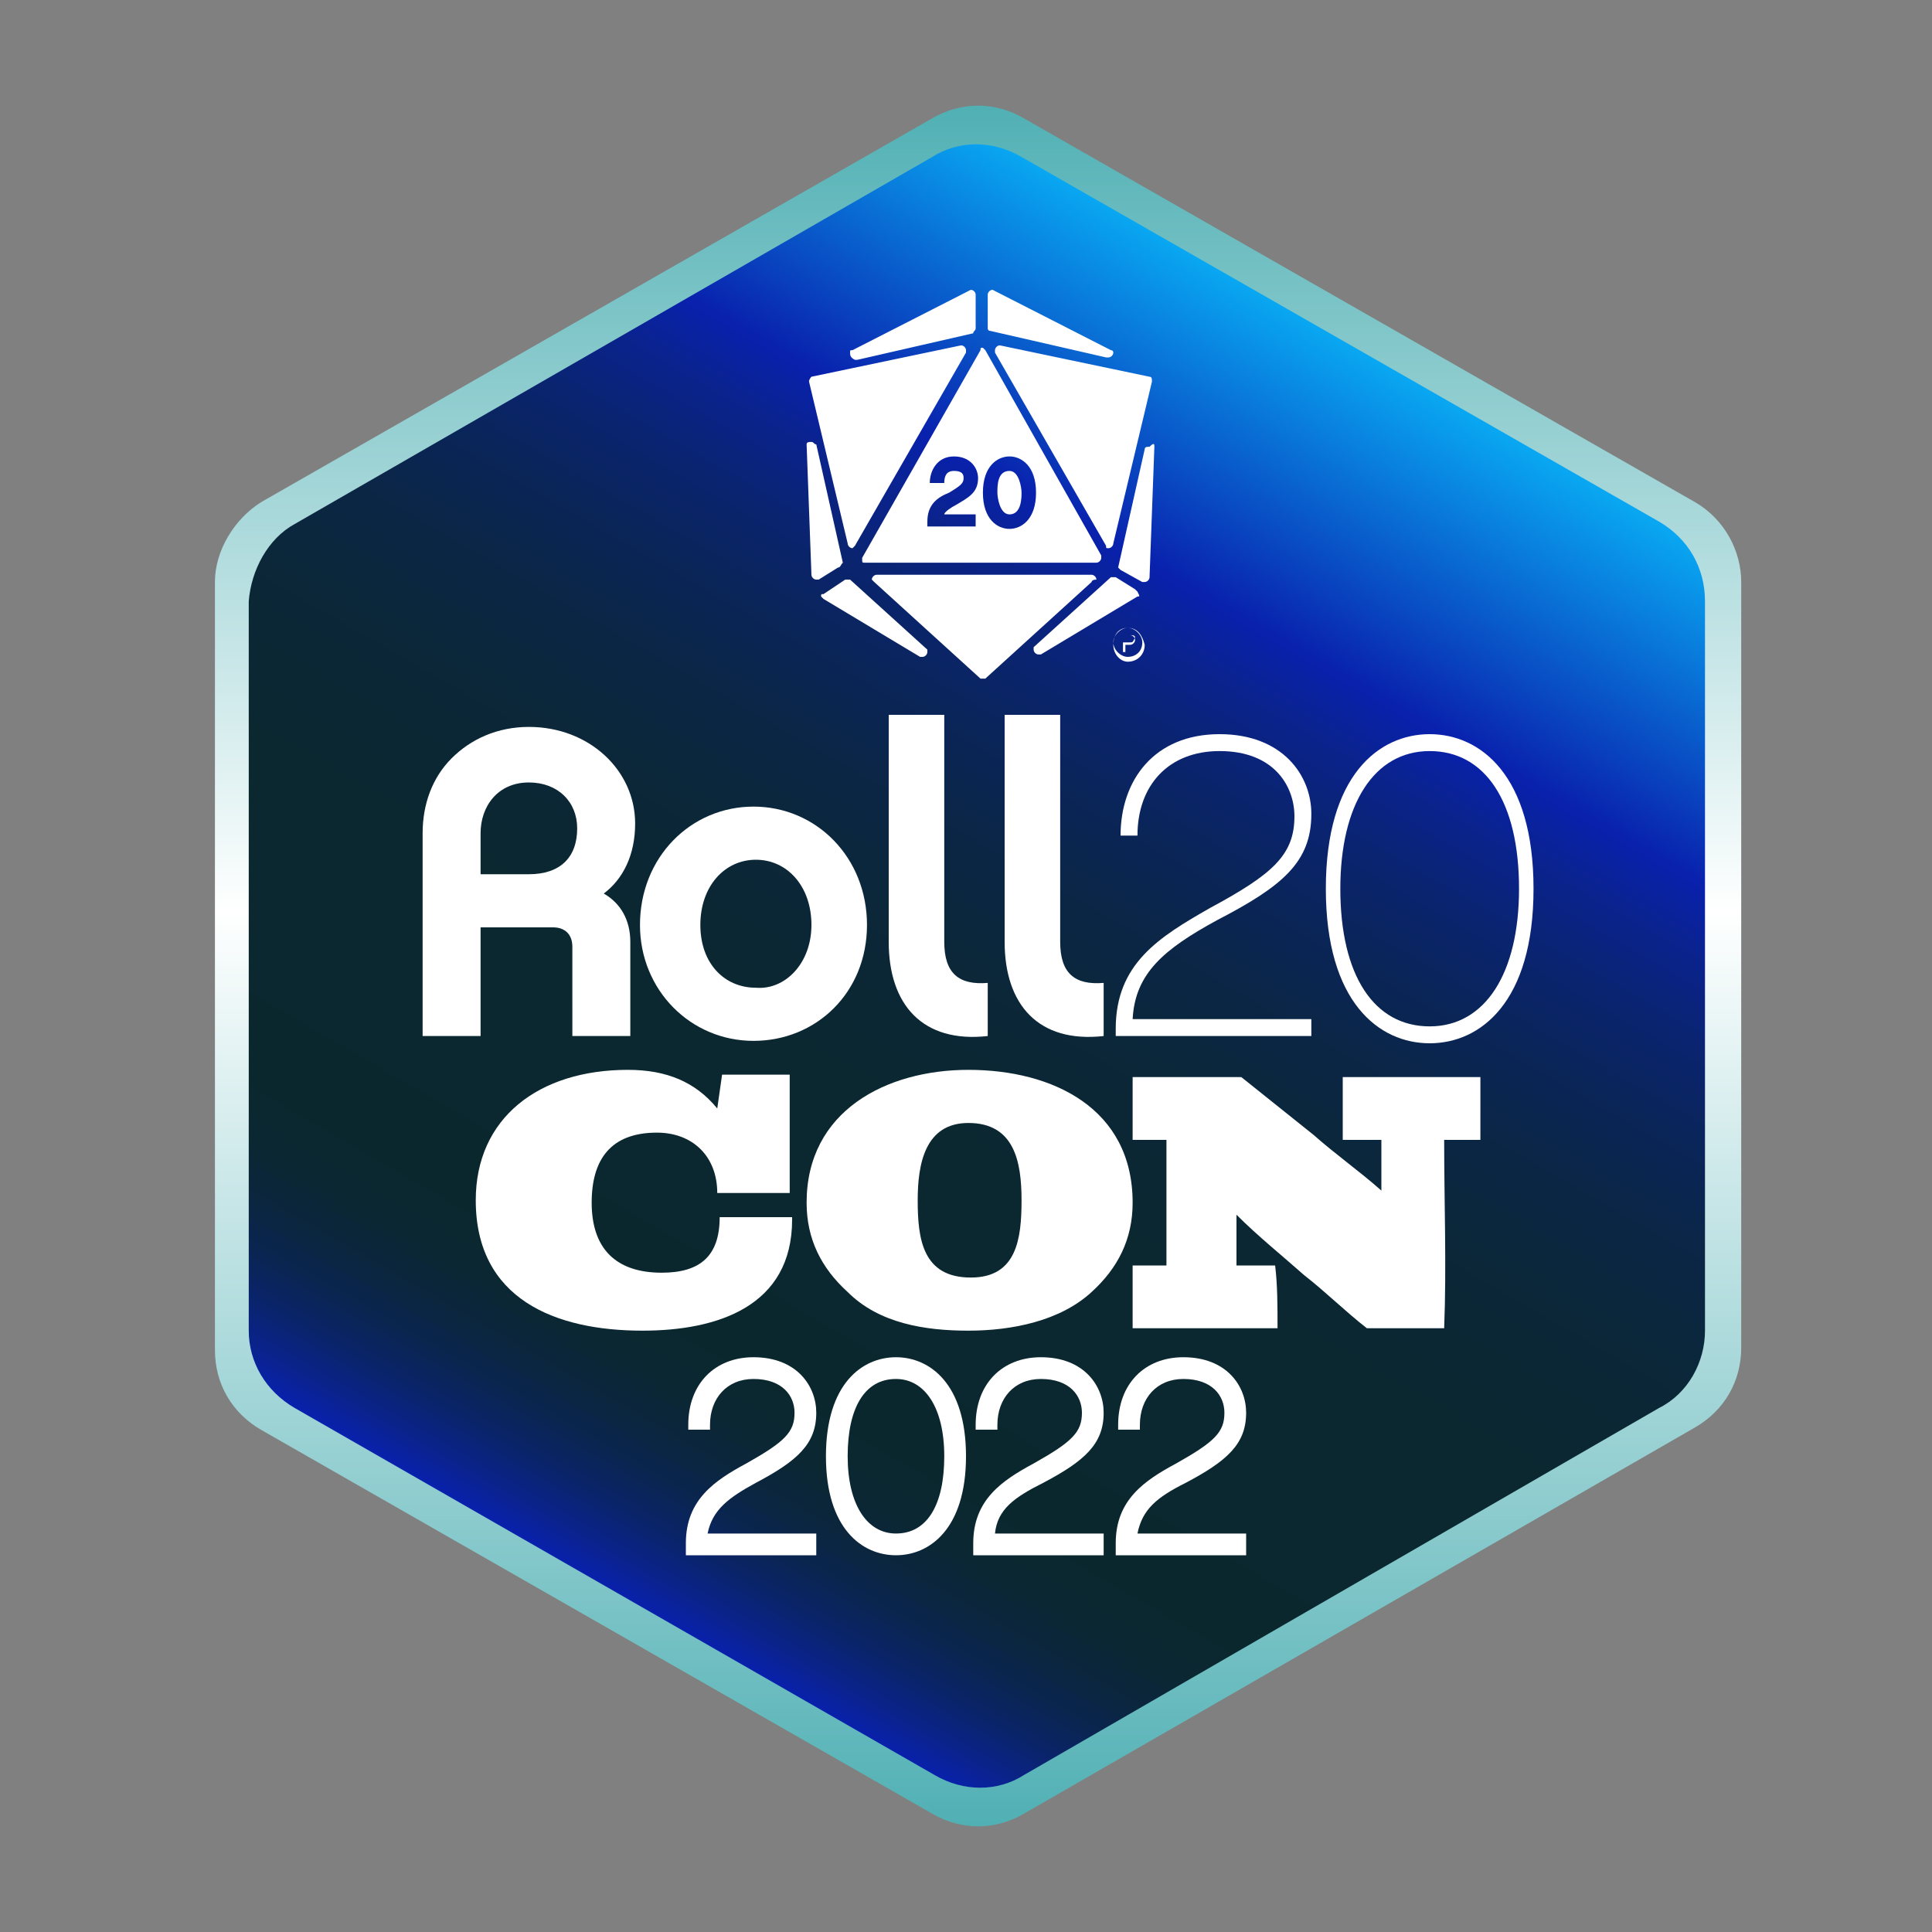
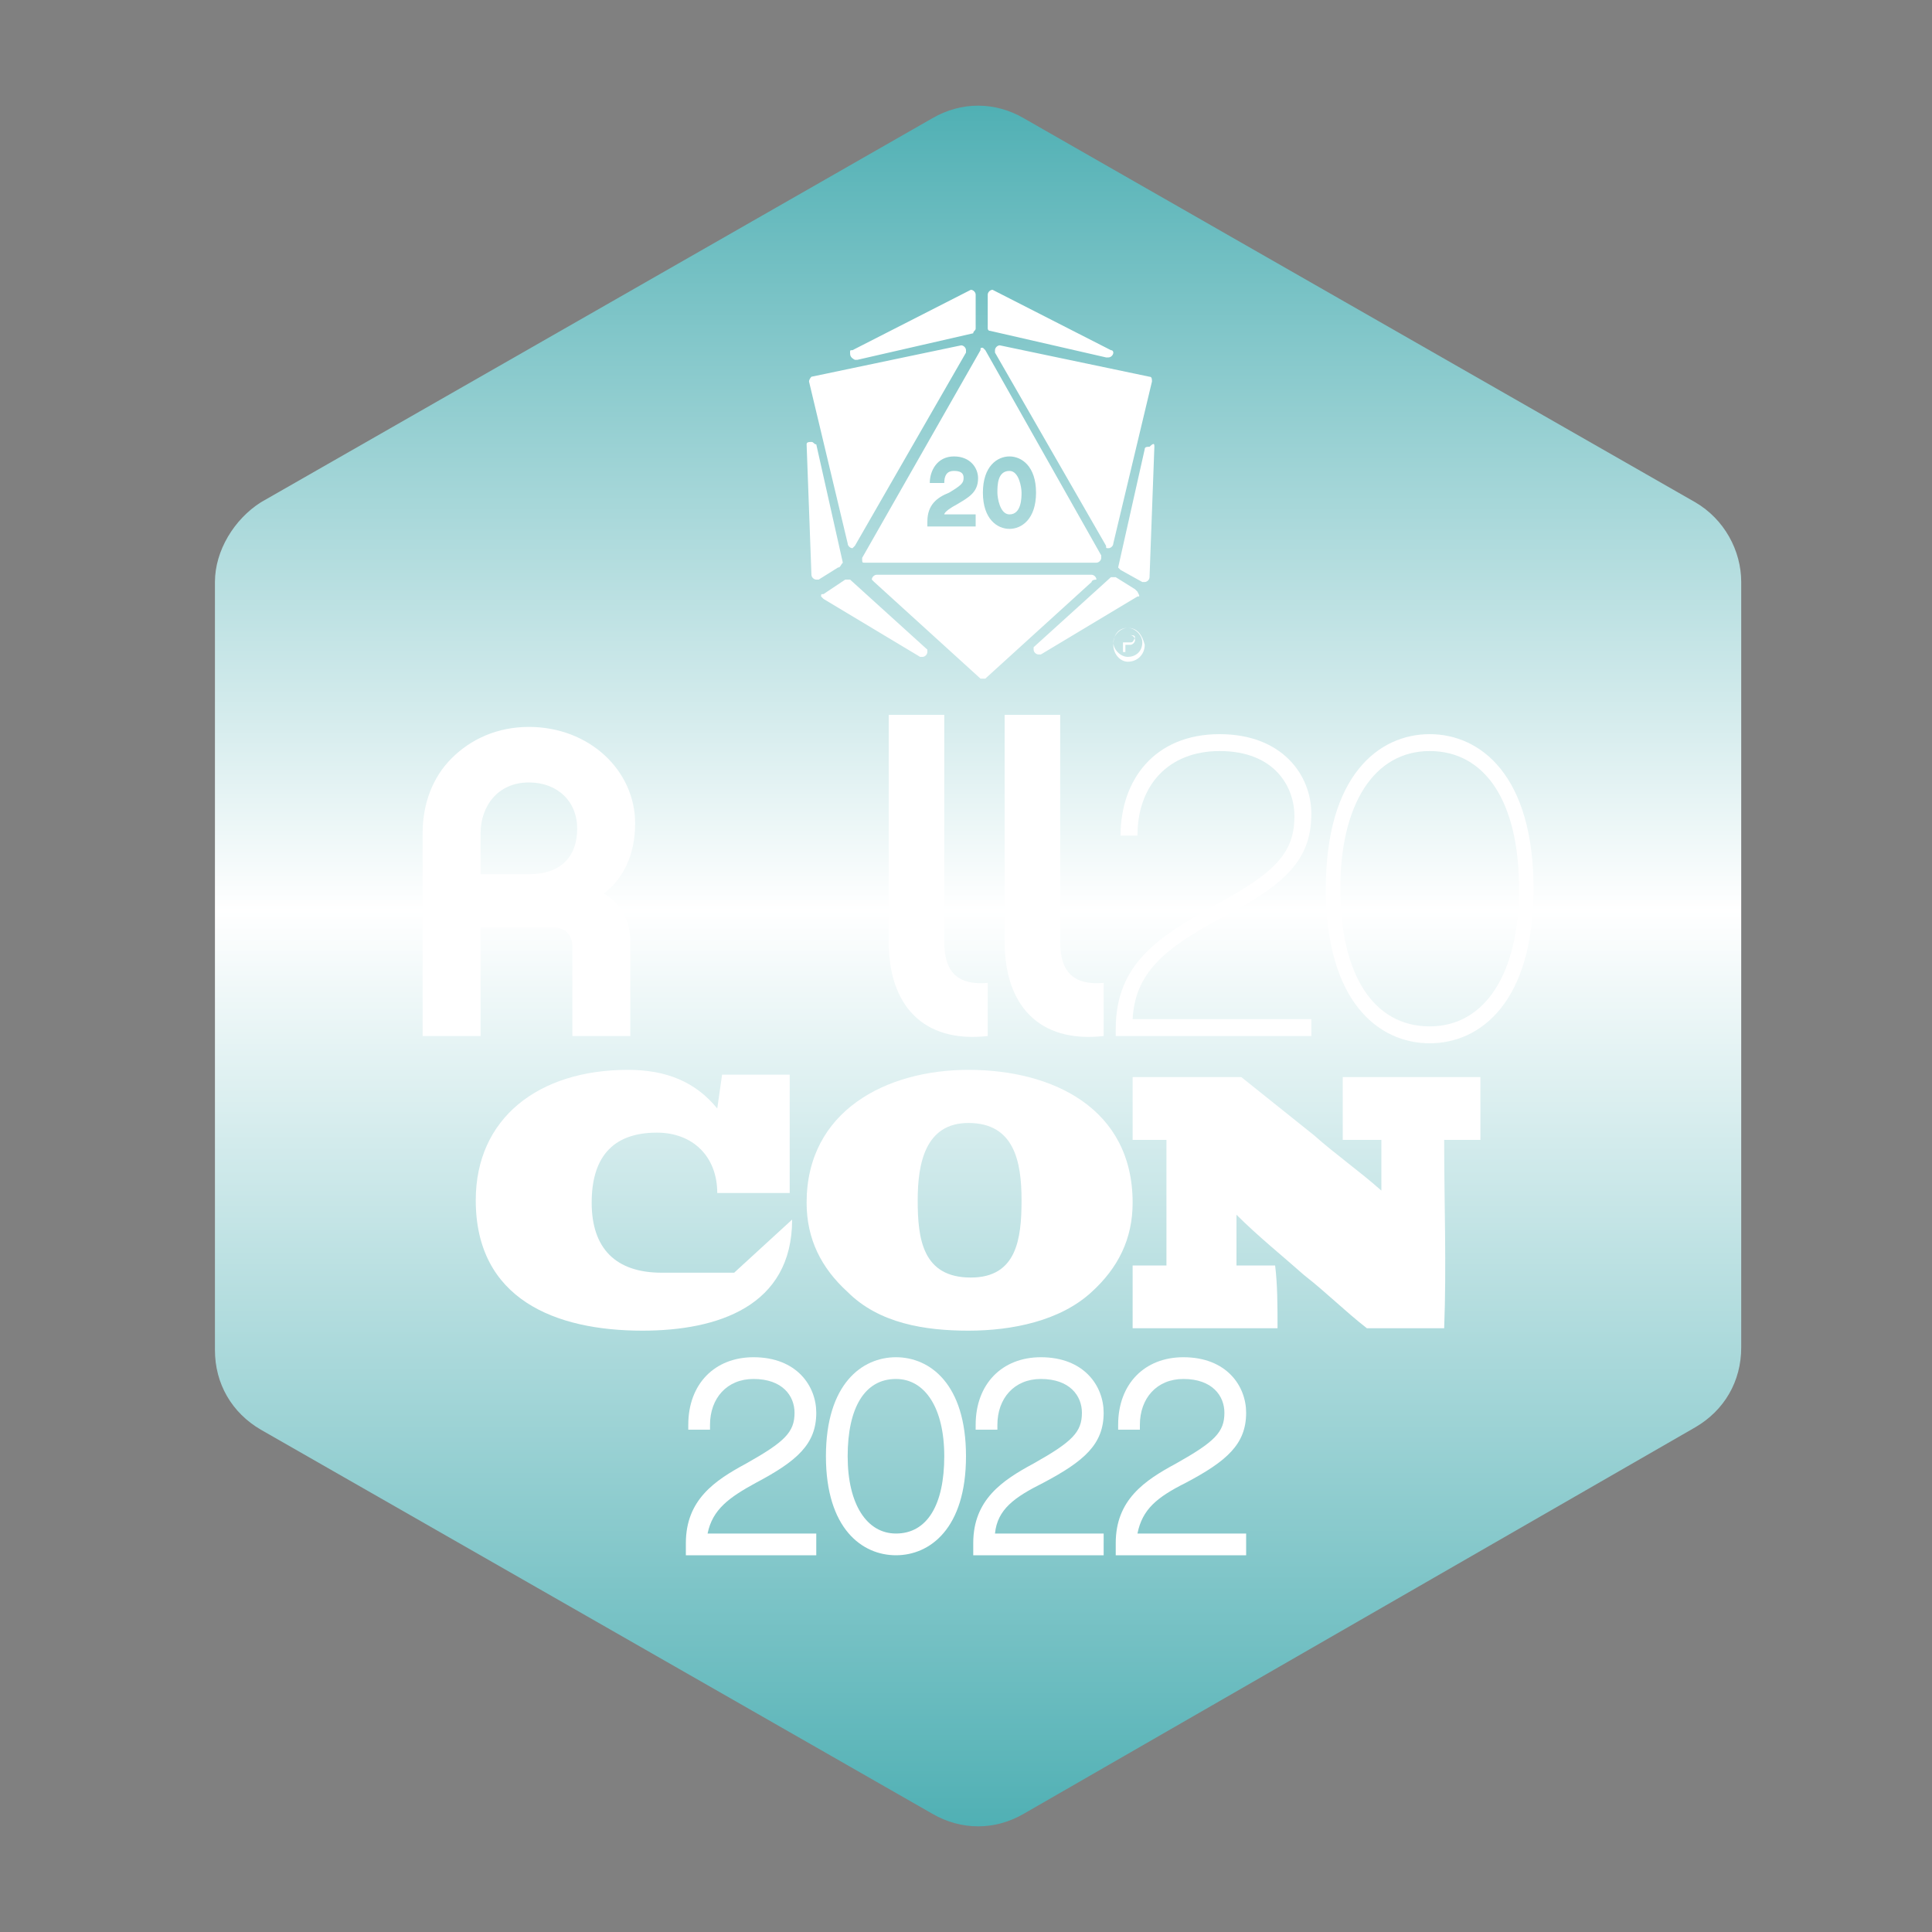
<svg xmlns="http://www.w3.org/2000/svg" version="1.1" id="Layer_1" x="0px" y="0px" viewBox="0 0 80 80" style="enable-background:new 0 0 80 80;" xml:space="preserve">
  <rect x="0" y="0" width="80" height="80" fill="#808080" stroke="none" />
  <style type="text/css">
	.st0{fill:url(#SVGID_1_);}
	.st1{fill:url(#SVGID_00000021091327466072155540000003592062057288223112_);}
	.st2{fill:#FFFFFF;}
</style>
  <linearGradient id="SVGID_1_" gradientUnits="userSpaceOnUse" x1="48.98" y1="174.015" x2="48.98" y2="102.765" gradientTransform="matrix(1 0 0 1 -8.48 -98.39)">
    <stop offset="0" style="stop-color:#50B0B4" />
    <stop offset="0.532" style="stop-color:#FFFFFF" />
    <stop offset="1" style="stop-color:#50B0B4" />
  </linearGradient>
  <path class="st0" d="M10.8,20.8L38.6,4.9c1.2-0.7,2.6-0.7,3.8,0l27.8,15.9c1.2,0.7,1.9,2,1.9,3.3v31.7c0,1.4-0.7,2.6-1.9,3.3  l-27.8,16c-1.2,0.7-2.6,0.7-3.8,0L10.8,59.2c-1.2-0.7-1.9-1.9-1.9-3.3V24.1C8.9,22.8,9.7,21.5,10.8,20.8z" />
  <linearGradient id="SVGID_00000139293723207637986400000017523650503747514276_" gradientUnits="userSpaceOnUse" x1="33.971" y1="164.364" x2="63.944" y2="112.45" gradientTransform="matrix(1 0 0 1 -8.48 -98.39)">
    <stop offset="0" style="stop-color:#0921AD" />
    <stop offset="2.504874e-02" style="stop-color:#0A238A" />
    <stop offset="5.378707e-02" style="stop-color:#0A2469" />
    <stop offset="8.339559e-02" style="stop-color:#0A254F" />
    <stop offset="0.114" style="stop-color:#0B263D" />
    <stop offset="0.146" style="stop-color:#0B2732" />
    <stop offset="0.181" style="stop-color:#0B272E" />
    <stop offset="0.39" style="stop-color:#0B2730" />
    <stop offset="0.493" style="stop-color:#0B2738" />
    <stop offset="0.573" style="stop-color:#0B2645" />
    <stop offset="0.64" style="stop-color:#0A2558" />
    <stop offset="0.7" style="stop-color:#0A2470" />
    <stop offset="0.754" style="stop-color:#0A238D" />
    <stop offset="0.8" style="stop-color:#0921AD" />
    <stop offset="1" style="stop-color:#09A7F2" />
  </linearGradient>
-   <path style="fill:url(#SVGID_00000139293723207637986400000017523650503747514276_);" d="M12.2,21.7L38.6,6.5c1.1-0.7,2.5-0.7,3.7,0  l26.4,15.1c1.2,0.7,1.9,1.9,1.9,3.3v30.2c0,1.3-0.7,2.6-1.9,3.2L42.4,73.5c-1.1,0.7-2.5,0.7-3.7,0L12.2,58.3  c-1.2-0.7-1.9-1.9-1.9-3.2V24.9C10.4,23.6,11.1,22.3,12.2,21.7z" />
  <g>
    <path class="st2" d="M26.1,42.9h-2.4v-3.7c0-0.5-0.3-0.8-0.8-0.8h-3v4.5h-2.4v-8.4c0-1.2,0.4-2.3,1.2-3.1c0.8-0.8,1.9-1.3,3.2-1.3   c2.5,0,4.4,1.8,4.4,4c0,1.3-0.5,2.3-1.3,2.9c0.7,0.4,1.1,1.1,1.1,2V42.9z M23.9,34.3c0-1.1-0.8-1.9-2-1.9c-1.3,0-2,1-2,2.1v1.7h2   C23.2,36.2,23.9,35.5,23.9,34.3z" />
-     <path class="st2" d="M35.9,38.3c0,2.8-2.1,4.8-4.7,4.8c-2.6,0-4.7-2.1-4.7-4.8c0-2.8,2.1-4.9,4.7-4.9   C33.8,33.4,35.9,35.5,35.9,38.3z M33.6,38.3c0-1.6-1-2.7-2.3-2.7c-1.3,0-2.3,1.1-2.3,2.7c0,1.6,1,2.6,2.3,2.6   C32.5,41,33.6,39.9,33.6,38.3z" />
    <path class="st2" d="M36.7,29.6h2.4V39c0,1.3,0.6,1.8,1.8,1.7v2.2c-2.7,0.3-4.1-1.3-4.1-3.9V29.6z" />
    <path class="st2" d="M41.5,29.6h2.4V39c0,1.3,0.6,1.8,1.8,1.7v2.2c-2.7,0.3-4.1-1.3-4.1-3.9V29.6z" />
    <path class="st2" d="M50.5,30.4c2.6,0,3.8,1.7,3.8,3.3c0,2-1.2,3-3.9,4.4c-2.2,1.2-3.4,2.2-3.5,4.1c0.6,0,7.4,0,7.4,0v0.7h-8.1   v-0.3c0-2.7,1.8-3.8,3.9-5c2.6-1.4,3.5-2.2,3.5-3.8c0-1.2-0.8-2.7-3.1-2.7c-2.1,0-3.4,1.4-3.4,3.5h-0.7   C46.4,32.3,47.8,30.4,50.5,30.4z" />
    <path class="st2" d="M63.5,36.8c0,4.7-2.2,6.4-4.3,6.4c-2.1,0-4.3-1.7-4.3-6.4c0-4.7,2.2-6.4,4.3-6.4   C61.3,30.4,63.5,32.1,63.5,36.8z M62.9,36.8c0-3.6-1.4-5.7-3.7-5.7c-2.3,0-3.7,2.2-3.7,5.7c0,3.6,1.4,5.7,3.7,5.7   C61.5,42.5,62.9,40.3,62.9,36.8z" />
  </g>
  <g>
-     <path class="st2" d="M32.8,50.5c0,3.6-3.1,4.6-6.2,4.6c-3.6,0-6.9-1.3-6.9-5.4c0-3.4,2.6-5.4,6.3-5.4c1.6,0,2.8,0.5,3.7,1.6   l0.2-1.4h2.8v4.9h-3c0-1.5-1-2.5-2.5-2.5c-1.9,0-2.7,1.1-2.7,2.9c0,1.9,1,2.9,2.9,2.9c1.6,0,2.4-0.7,2.4-2.3h3L32.8,50.5z" />
+     <path class="st2" d="M32.8,50.5c0,3.6-3.1,4.6-6.2,4.6c-3.6,0-6.9-1.3-6.9-5.4c0-3.4,2.6-5.4,6.3-5.4c1.6,0,2.8,0.5,3.7,1.6   l0.2-1.4h2.8v4.9h-3c0-1.5-1-2.5-2.5-2.5c-1.9,0-2.7,1.1-2.7,2.9c0,1.9,1,2.9,2.9,2.9h3L32.8,50.5z" />
    <path class="st2" d="M46.9,49.8c0,1.5-0.6,2.7-1.7,3.7c-1.3,1.2-3.3,1.6-5.1,1.6s-3.7-0.3-5-1.6c-1.1-1-1.7-2.2-1.7-3.7   c0-3.8,3.3-5.5,6.7-5.5C43.6,44.3,46.9,45.9,46.9,49.8z M42.3,49.7c0-1.6-0.3-3.2-2.2-3.2c-1.8,0-2.1,1.7-2.1,3.2   c0,1.6,0.2,3.2,2.2,3.2C42.1,52.9,42.3,51.3,42.3,49.7z" />
    <path class="st2" d="M52.9,55h-6v-2.6h1.4v-5.2h-1.4v-2.6h4.5c1,0.8,2,1.6,3,2.4c0.9,0.8,1.9,1.5,2.8,2.3c0-0.7,0-1.4,0-2.1h-1.6   v-2.6h5.7v2.6h-1.5c0,2.6,0.1,5.2,0,7.8h-3.2c-0.9-0.7-1.7-1.5-2.6-2.2c-0.9-0.8-1.9-1.6-2.8-2.5v2.1h1.6   C52.9,53.2,52.9,54.1,52.9,55z" />
  </g>
  <g>
    <path class="st2" d="M43.2,61.4c1.7-0.9,2.5-1.6,2.5-2.9c0-1.1-0.8-2.3-2.6-2.3c-1.6,0-2.7,1.1-2.7,2.8v0.2h0.9l0-0.2   c0-1.1,0.7-1.9,1.8-1.9c1.2,0,1.7,0.7,1.7,1.4c0,0.8-0.4,1.2-2,2.1c-1.3,0.7-2.5,1.5-2.5,3.3v0.5h5.4v-0.9h-4.5   C41.3,62.5,42,62,43.2,61.4z" />
    <path class="st2" d="M49.1,61.4c1.7-0.9,2.5-1.6,2.5-2.9c0-1.1-0.8-2.3-2.6-2.3c-1.6,0-2.7,1.1-2.7,2.8v0.2h0.9l0-0.2   c0-1.1,0.7-1.9,1.8-1.9c1.2,0,1.7,0.7,1.7,1.4c0,0.8-0.4,1.2-2,2.1c-1.3,0.7-2.5,1.5-2.5,3.3v0.5h5.4v-0.9h-4.5   C47.3,62.5,47.9,62,49.1,61.4z" />
    <path class="st2" d="M31.3,61.4c1.7-0.9,2.5-1.6,2.5-2.9c0-1.1-0.8-2.3-2.6-2.3c-1.6,0-2.7,1.1-2.7,2.8v0.2h0.9l0-0.2   c0-1.1,0.7-1.9,1.8-1.9c1.2,0,1.7,0.7,1.7,1.4c0,0.8-0.4,1.2-2,2.1c-1.3,0.7-2.5,1.5-2.5,3.3v0.5h5.4v-0.9h-4.5   C29.5,62.5,30.2,62,31.3,61.4z" />
    <path class="st2" d="M37.1,56.2c-1.4,0-2.9,1.1-2.9,4.1s1.5,4.1,2.9,4.1c1.4,0,2.9-1.1,2.9-4.1S38.5,56.2,37.1,56.2z M37.1,57.1   c1.2,0,2,1.2,2,3.2c0,2-0.7,3.2-2,3.2c-1.2,0-2-1.2-2-3.2C35.1,58.3,35.8,57.1,37.1,57.1z" />
  </g>
  <path class="st2" d="M35.7,23.1C35.7,23.1,35.7,23.1,35.7,23.1c0,0.2,0,0.2,0.1,0.2h9.6l0,0c0,0,0,0,0,0c0.1,0,0.2-0.1,0.2-0.2  c0,0,0-0.1,0-0.1c0,0,0,0,0,0l-4.8-8.5h0c0,0-0.1-0.1-0.1-0.1c-0.1,0-0.1,0-0.1,0.1h0L35.7,23.1L35.7,23.1z M41.8,18.9  c0.5,0,1.1,0.4,1.1,1.5c0,1.1-0.6,1.5-1.1,1.5c-0.5,0-1.1-0.4-1.1-1.5C40.7,19.3,41.3,18.9,41.8,18.9z M38.4,21.6  c0-0.7,0.4-1,0.9-1.2c0.5-0.3,0.6-0.4,0.6-0.6c0-0.1,0-0.3-0.4-0.3c-0.3,0-0.4,0.2-0.4,0.5c0,0,0,0,0,0h-0.6c0,0,0,0,0,0  c0-0.5,0.3-1.1,1-1.1c0.7,0,1,0.5,1,0.9c0,0.6-0.4,0.8-0.9,1.1c-0.2,0.1-0.5,0.3-0.5,0.4h1.3c0,0,0,0,0,0v0.5c0,0,0,0,0,0h-2  c0,0,0,0,0,0V21.6z M35.2,14.6c0-0.1,0-0.1,0.1-0.1l0,0l4.9-2.5c0,0,0,0,0,0l0,0l0,0c0,0,0,0,0,0c0.1,0,0.2,0.1,0.2,0.2l0,0v1.4  c0,0,0,0,0,0c0,0.1-0.1,0.1-0.1,0.2v0l-4.8,1.1c0,0,0,0-0.1,0C35.2,14.8,35.2,14.7,35.2,14.6z M33.5,15.8  C33.5,15.8,33.5,15.8,33.5,15.8c0-0.1,0.1-0.2,0.1-0.2c0,0,0,0,0,0l6.2-1.3c0,0,0,0,0,0l0,0l0,0c0.1,0,0.2,0.1,0.2,0.2  c0,0,0,0.1,0,0.1l0,0l-4.6,8l0,0c0,0-0.1,0.1-0.1,0.1c-0.1,0-0.2-0.1-0.2-0.2l0,0L33.5,15.8C33.5,15.8,33.5,15.8,33.5,15.8z   M47.6,15.6C47.6,15.6,47.6,15.6,47.6,15.6c0.1,0,0.1,0.1,0.1,0.2c0,0,0,0,0,0c0,0,0,0,0,0l-1.6,6.7l0,0c0,0.1-0.1,0.2-0.2,0.2  c-0.1,0-0.1,0-0.1-0.1l0,0l-4.6-8l0,0c0,0,0-0.1,0-0.1c0-0.1,0.1-0.2,0.2-0.2l0,0l0,0c0,0,0,0,0,0L47.6,15.6z M41.3,20.4  c0-0.3,0-0.9,0.5-0.9c0.4,0,0.5,0.7,0.5,0.9c0,0.2,0,0.9-0.5,0.9C41.4,21.3,41.3,20.6,41.3,20.4z M40.9,13.6  C40.9,13.6,40.9,13.6,40.9,13.6L40.9,13.6l0-1.4l0,0c0-0.1,0.1-0.2,0.2-0.2c0,0,0,0,0,0l0,0l0,0c0,0,0,0,0,0l4.9,2.5l0,0  c0.1,0,0.1,0.1,0.1,0.1c0,0.1-0.1,0.2-0.2,0.2c0,0,0,0-0.1,0L41,13.7v0C40.9,13.7,40.9,13.6,40.9,13.6z M38.4,26.9c0,0,0,0.1,0,0.1  c0,0.1-0.1,0.2-0.2,0.2c0,0-0.1,0-0.1,0l0,0l-4-2.4v0c0,0-0.1-0.1-0.1-0.1c0-0.1,0-0.1,0.1-0.1v0L35,24h0c0,0,0.1,0,0.1,0  c0,0,0.1,0,0.1,0h0L38.4,26.9L38.4,26.9z M34.7,23.5L33.9,24l0,0c0,0,0,0-0.1,0c-0.1,0-0.2-0.1-0.2-0.2c0,0,0,0,0,0l-0.2-5.4  c0,0,0,0,0,0c0,0,0,0,0,0l0,0h0c0-0.1,0.1-0.1,0.2-0.1c0.1,0,0.1,0.1,0.2,0.1l1.1,4.9c0,0,0,0,0,0c0,0,0,0,0,0  C34.8,23.4,34.8,23.5,34.7,23.5C34.7,23.5,34.7,23.5,34.7,23.5L34.7,23.5C34.7,23.5,34.7,23.5,34.7,23.5z M46.7,26  c-0.4,0-0.6,0.3-0.6,0.7c0,0.4,0.3,0.7,0.6,0.7c0.4,0,0.7-0.3,0.7-0.7C47.3,26.3,47.1,26,46.7,26z M46.7,27.2  c-0.3,0-0.6-0.3-0.6-0.6c0-0.3,0.3-0.6,0.6-0.6c0.3,0,0.6,0.3,0.6,0.6C47.3,27,47,27.2,46.7,27.2z M47.8,18.5l-0.2,5.4c0,0,0,0,0,0  c0,0.1-0.1,0.2-0.2,0.2c0,0-0.1,0-0.1,0l0,0l-0.9-0.5c0,0,0,0,0,0l0,0c0,0,0,0,0,0c0,0-0.1-0.1-0.1-0.1c0,0,0,0,0,0c0,0,0,0,0,0  l1.1-4.9c0-0.1,0.1-0.1,0.2-0.1C47.8,18.3,47.8,18.4,47.8,18.5L47.8,18.5L47.8,18.5C47.8,18.4,47.8,18.4,47.8,18.5  C47.8,18.5,47.8,18.5,47.8,18.5z M47,26.5c0-0.1-0.1-0.2-0.2-0.2h-0.3V27h0.1v-0.3h0.2l0.2,0.3H47l-0.2-0.3  C46.9,26.7,47,26.6,47,26.5z M46.8,26.6h-0.3v-0.3h0.3c0.1,0,0.2,0,0.2,0.1C46.9,26.6,46.9,26.6,46.8,26.6z M45.2,24.1l-4.4,4h0  c0,0-0.1,0-0.1,0c0,0-0.1,0-0.1,0h0l-4.4-4c0,0-0.1-0.1-0.1-0.1c0-0.1,0.1-0.2,0.2-0.2c0,0,0,0,0,0v0h8.9v0c0.1,0,0.2,0.1,0.2,0.2  C45.2,24,45.2,24.1,45.2,24.1z M47.1,24.7l-4,2.4l0,0c0,0,0,0-0.1,0c-0.1,0-0.2-0.1-0.2-0.2c0,0,0-0.1,0-0.1l0,0l3.2-2.9h0  c0,0,0.1,0,0.1,0c0,0,0.1,0,0.1,0h0l0.8,0.5v0c0,0,0.1,0.1,0.1,0.1C47.2,24.7,47.2,24.7,47.1,24.7L47.1,24.7z" />
</svg>